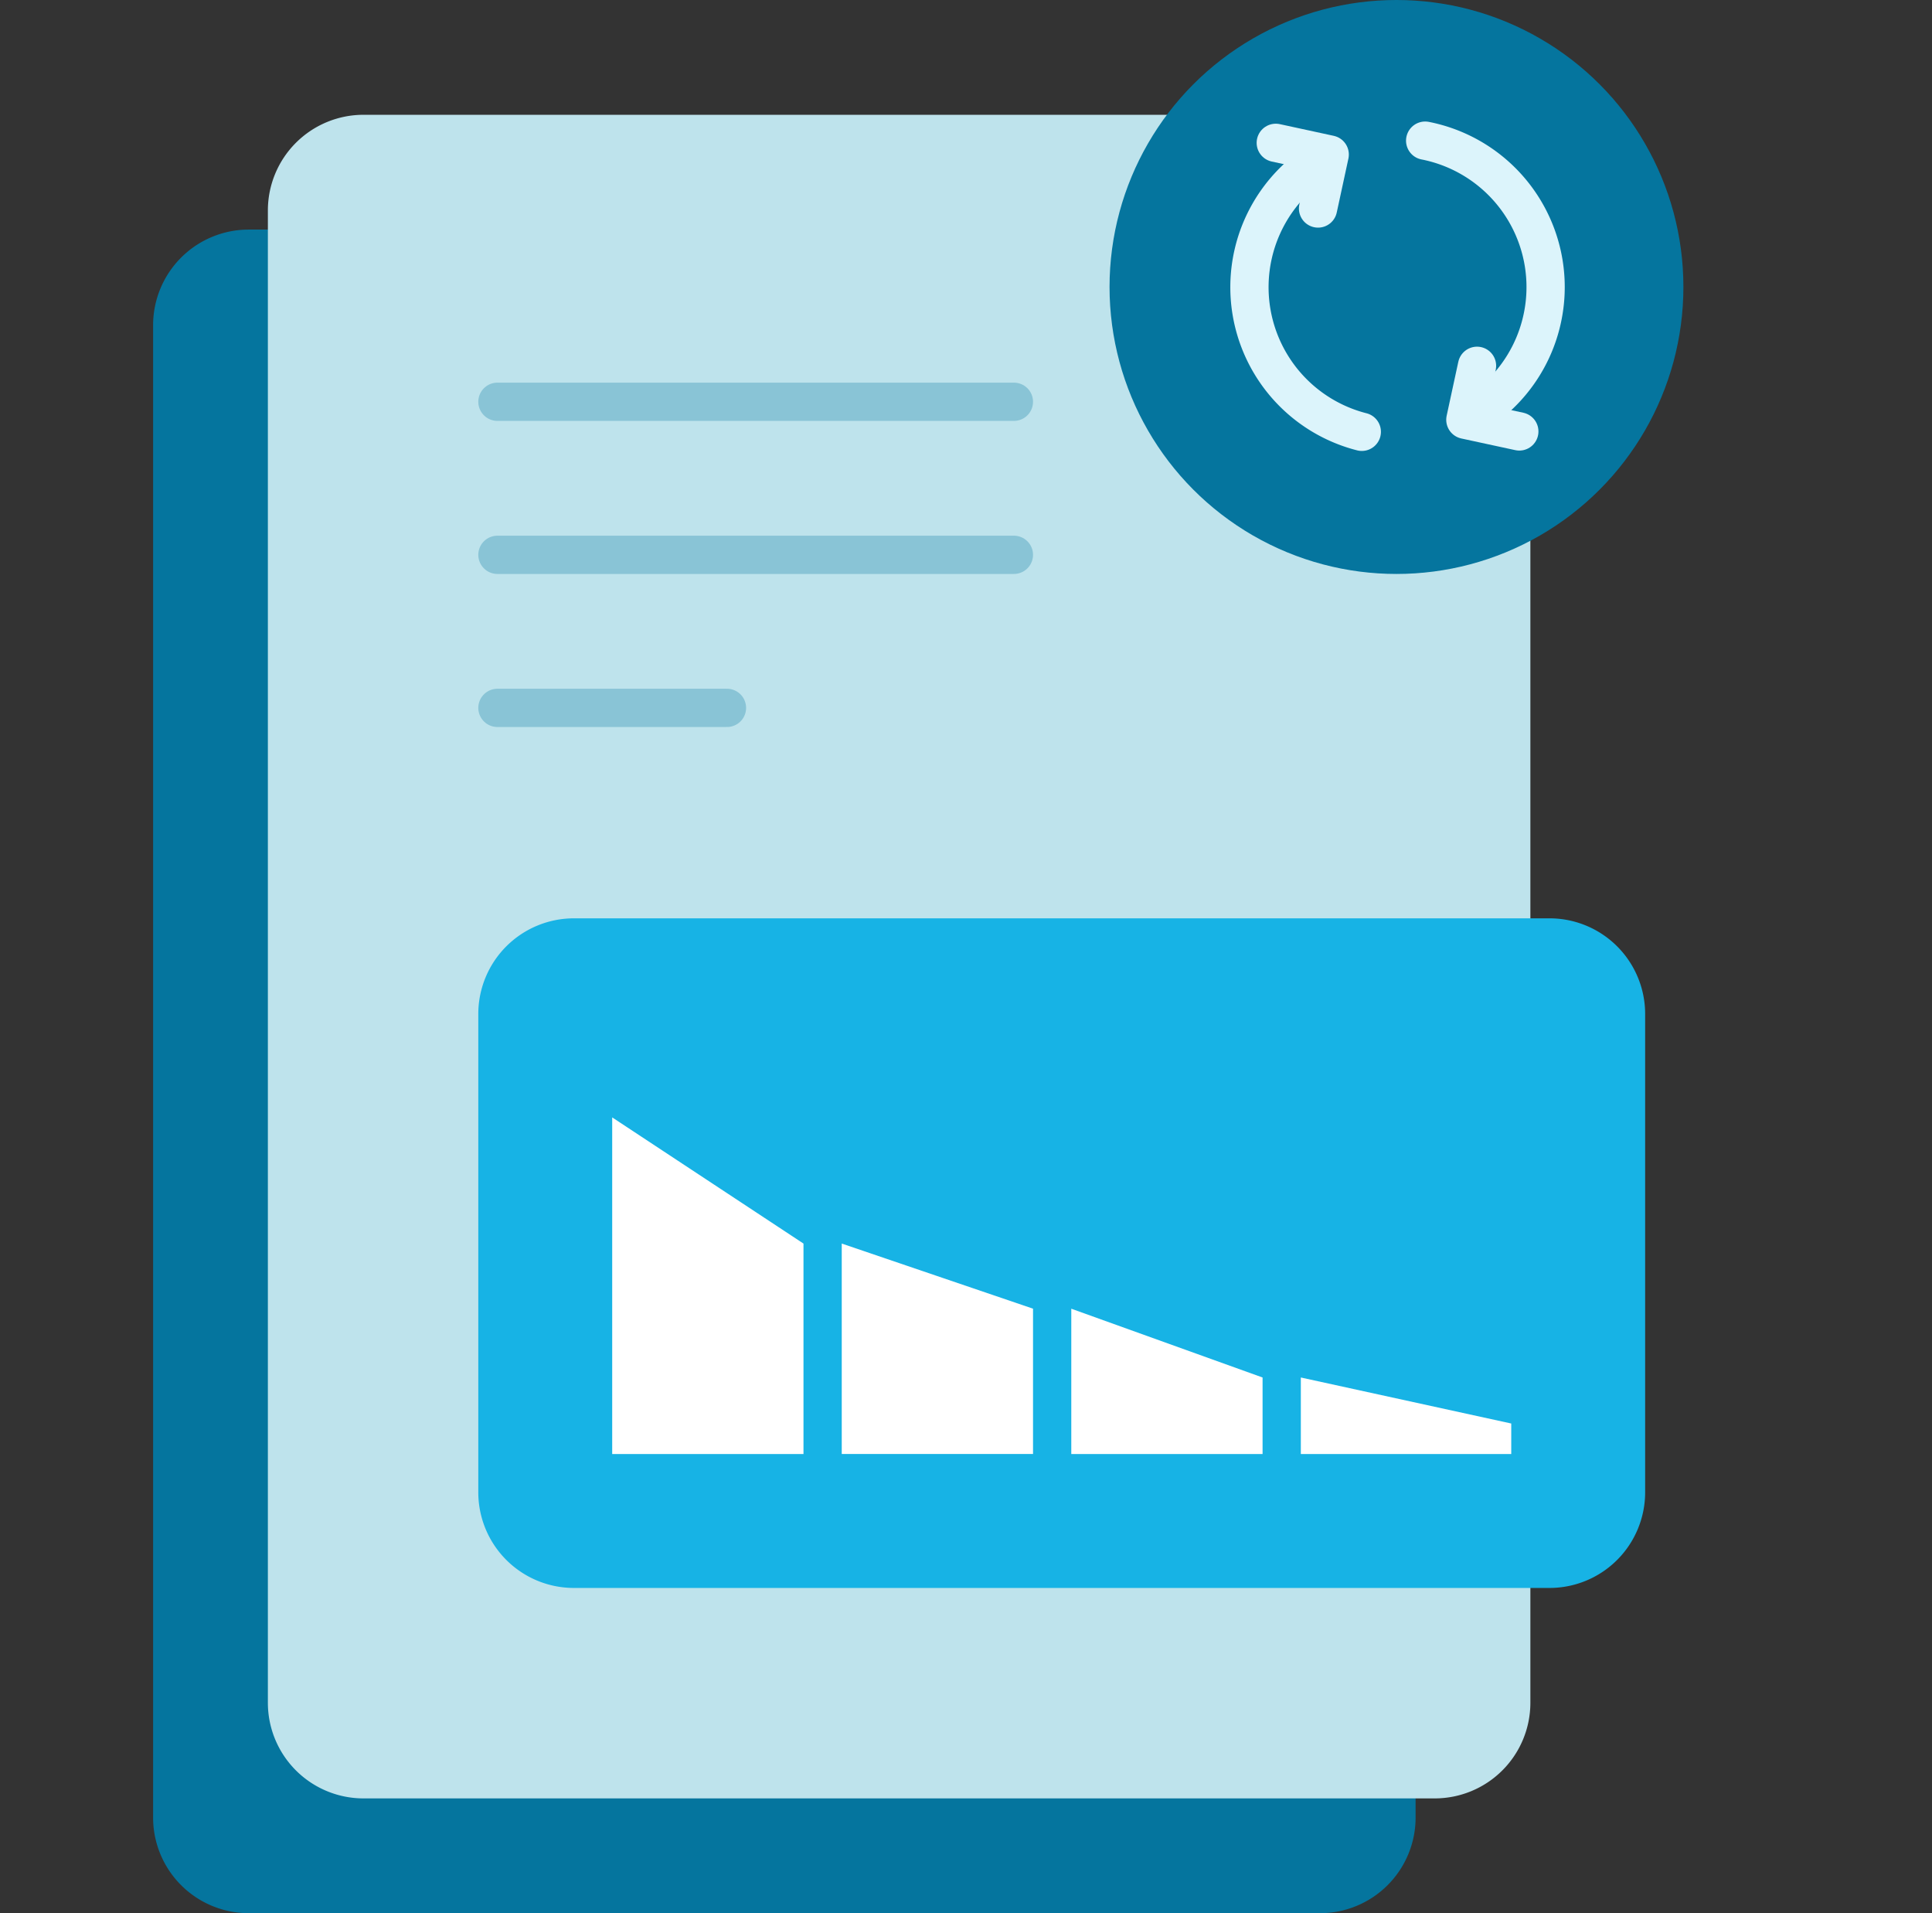
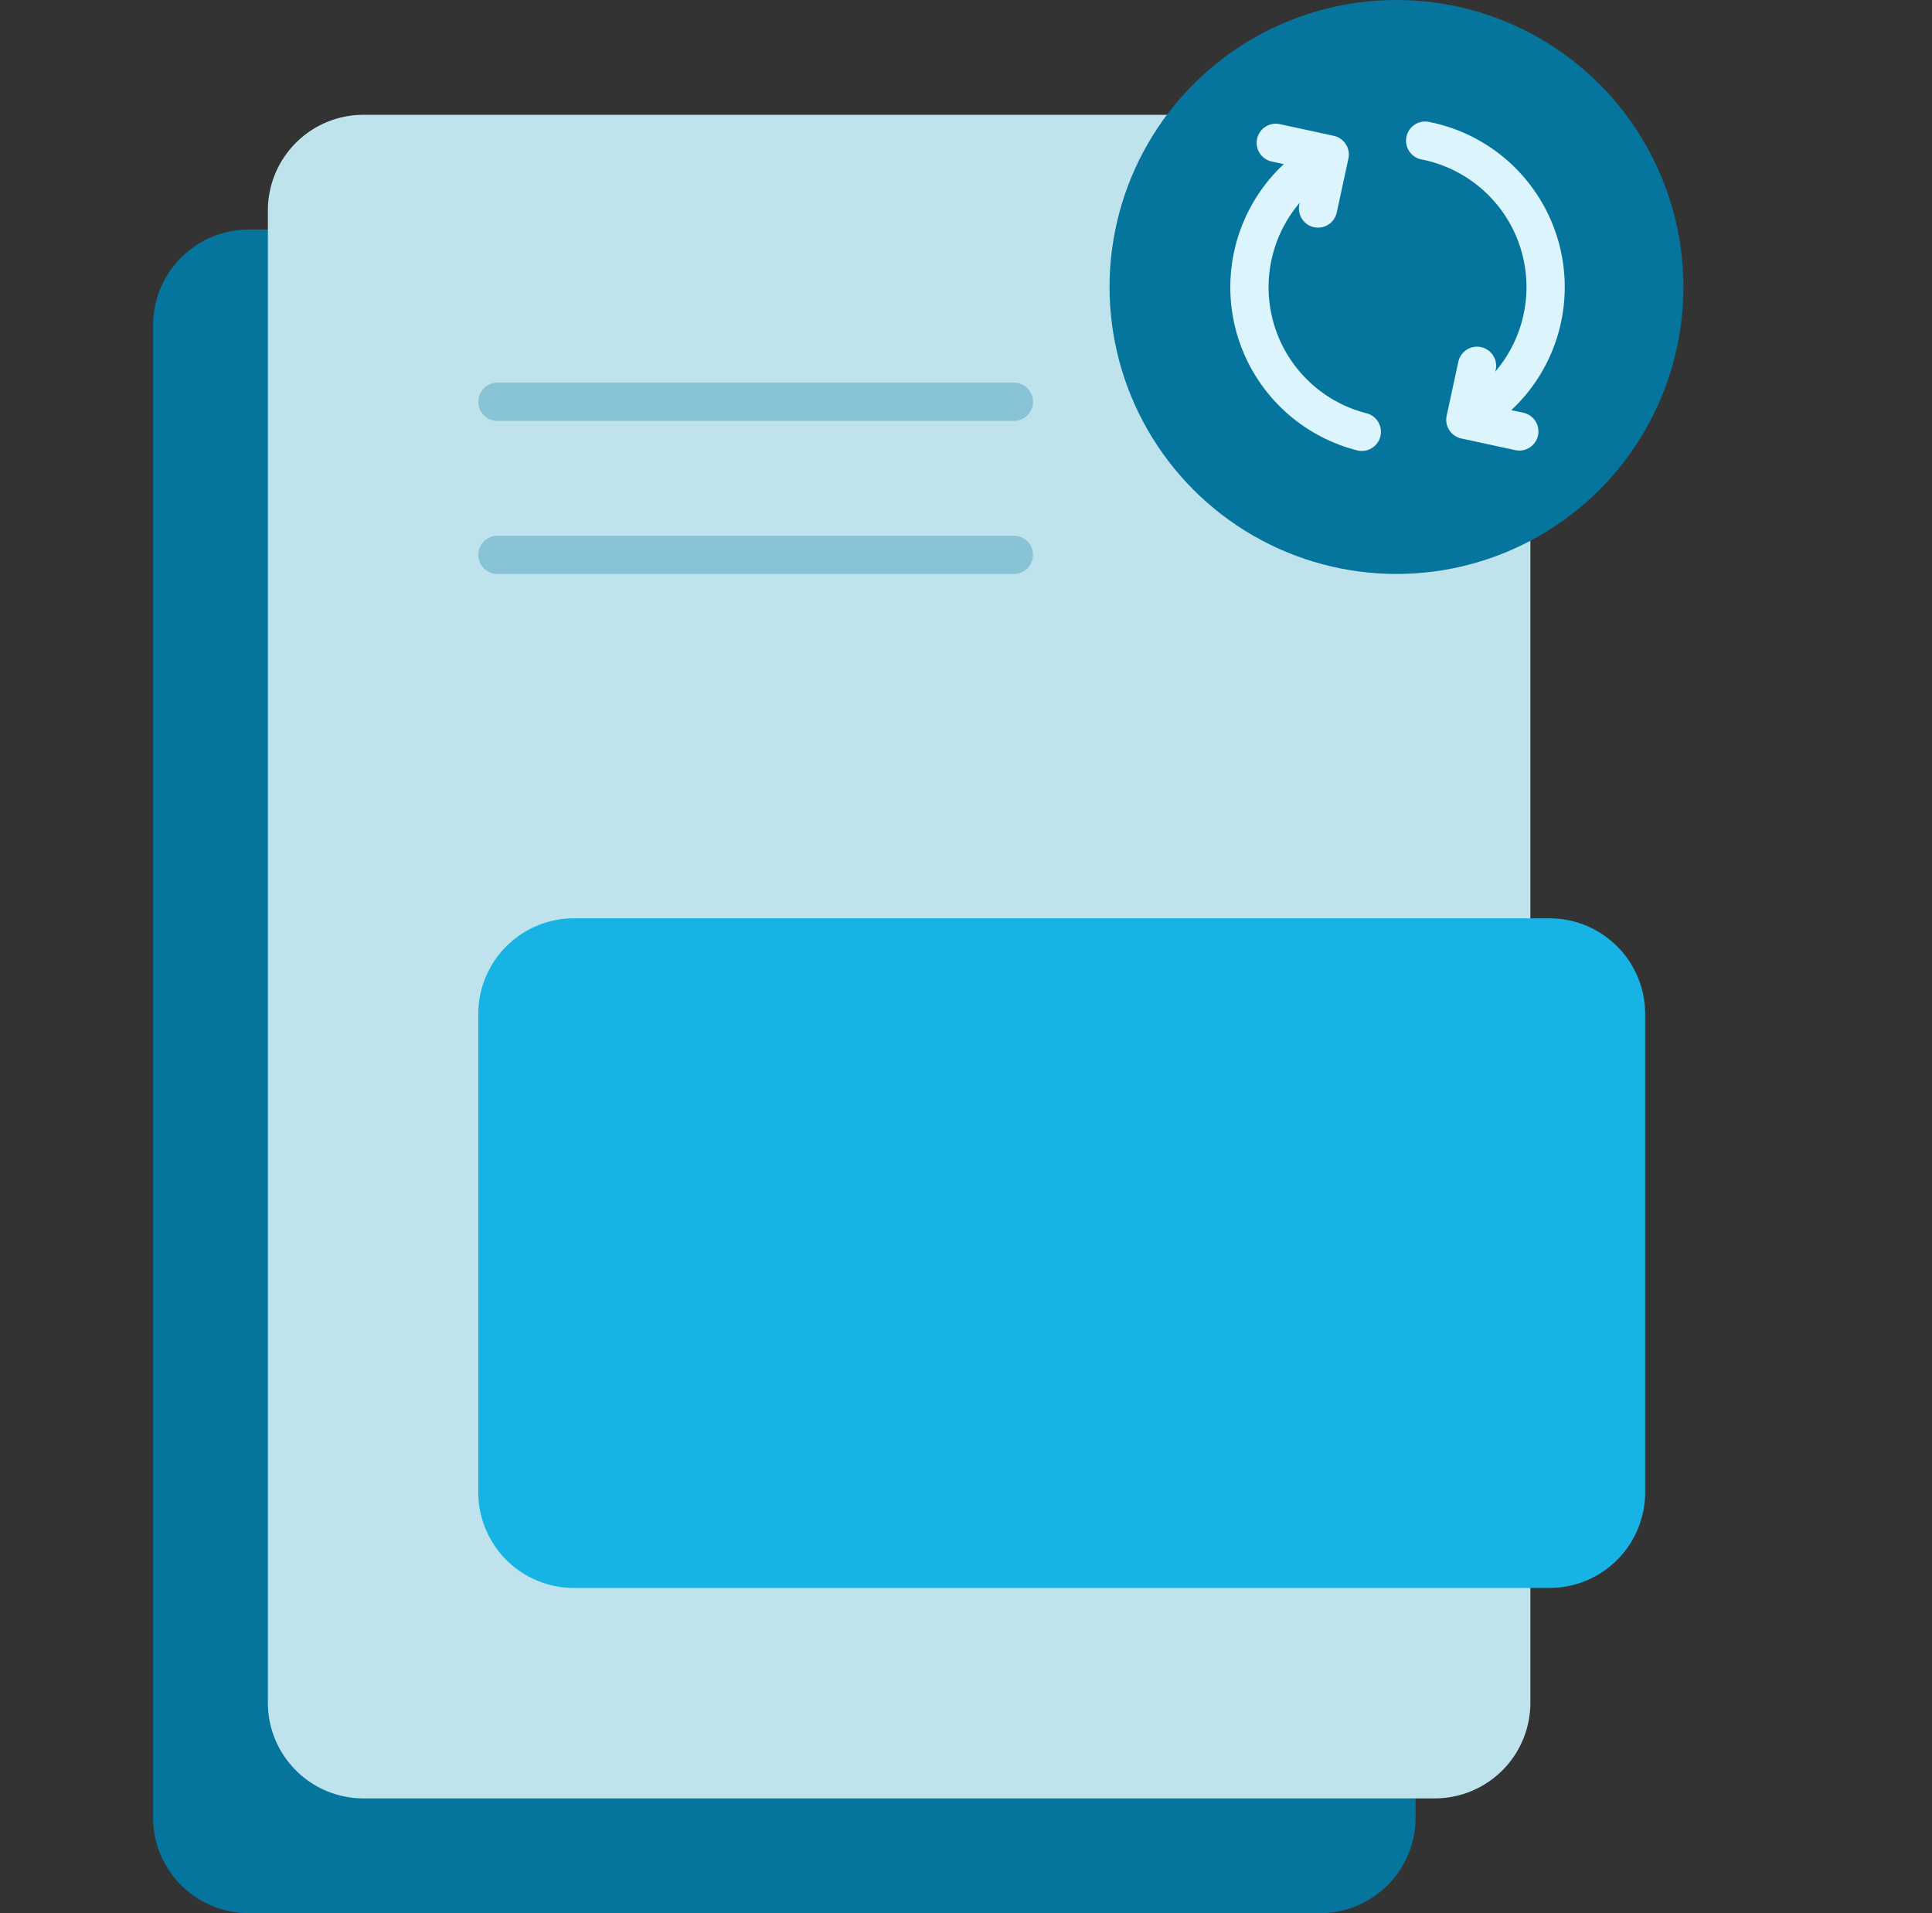
<svg xmlns="http://www.w3.org/2000/svg" width="101" height="100" fill="none" viewBox="0 0 101 100">
  <rect x="0" y="0" width="101" height="100" fill="#333333" stroke="none" />
  <path fill="#05759E" d="M69.004 12h-56a5 5 0 0 0-5 5v78a5 5 0 0 0 5 5h56a5 5 0 0 0 5-5V17a5 5 0 0 0-5-5Z" />
  <path fill="#BEE3EC" d="M75.004 6h-56a5 5 0 0 0-5 5v78a5 5 0 0 0 5 5h56a5 5 0 0 0 5-5V11a5 5 0 0 0-5-5Z" />
-   <path stroke="#89C4D6" stroke-linecap="round" stroke-miterlimit="10" stroke-width="2" d="M53.004 29h-27M53.004 21h-27M26.004 37h12" />
+   <path stroke="#89C4D6" stroke-linecap="round" stroke-miterlimit="10" stroke-width="2" d="M53.004 29h-27M53.004 21h-27M26.004 37" />
  <path fill="#17B3E5" d="M81.004 48h-51a5 5 0 0 0-5 5v25a5 5 0 0 0 5 5h51a5 5 0 0 0 5-5V53a5 5 0 0 0-5-5Z" />
-   <path fill="#fff" d="m32.004 58.405 10 6.595v11h-10V58.405ZM54.004 68.403l-10-3.404v11h10v-7.596ZM56.004 68.405l10 3.595v4h-10v-7.595ZM79.004 74.405l-11-2.405v4h11v-1.595Z" />
  <circle cx="73.004" cy="15" r="15" fill="#05759E" />
  <path stroke="#DCF4FB" stroke-linecap="round" stroke-width="2" d="M77.25 21.547a7.8 7.8 0 0 0-2.746-14.195" />
  <path stroke="#DCF4FB" stroke-linecap="round" stroke-linejoin="round" stroke-width="2" d="m77.215 19.12-.61 2.821 2.821.61" />
  <path stroke="#DCF4FB" stroke-linecap="round" stroke-width="2" d="M68.87 8.47a7.8 7.8 0 0 0 2.321 14.1" />
  <path stroke="#DCF4FB" stroke-linecap="round" stroke-linejoin="round" stroke-width="2" d="m68.904 10.898.61-2.821-2.82-.611" />
</svg>